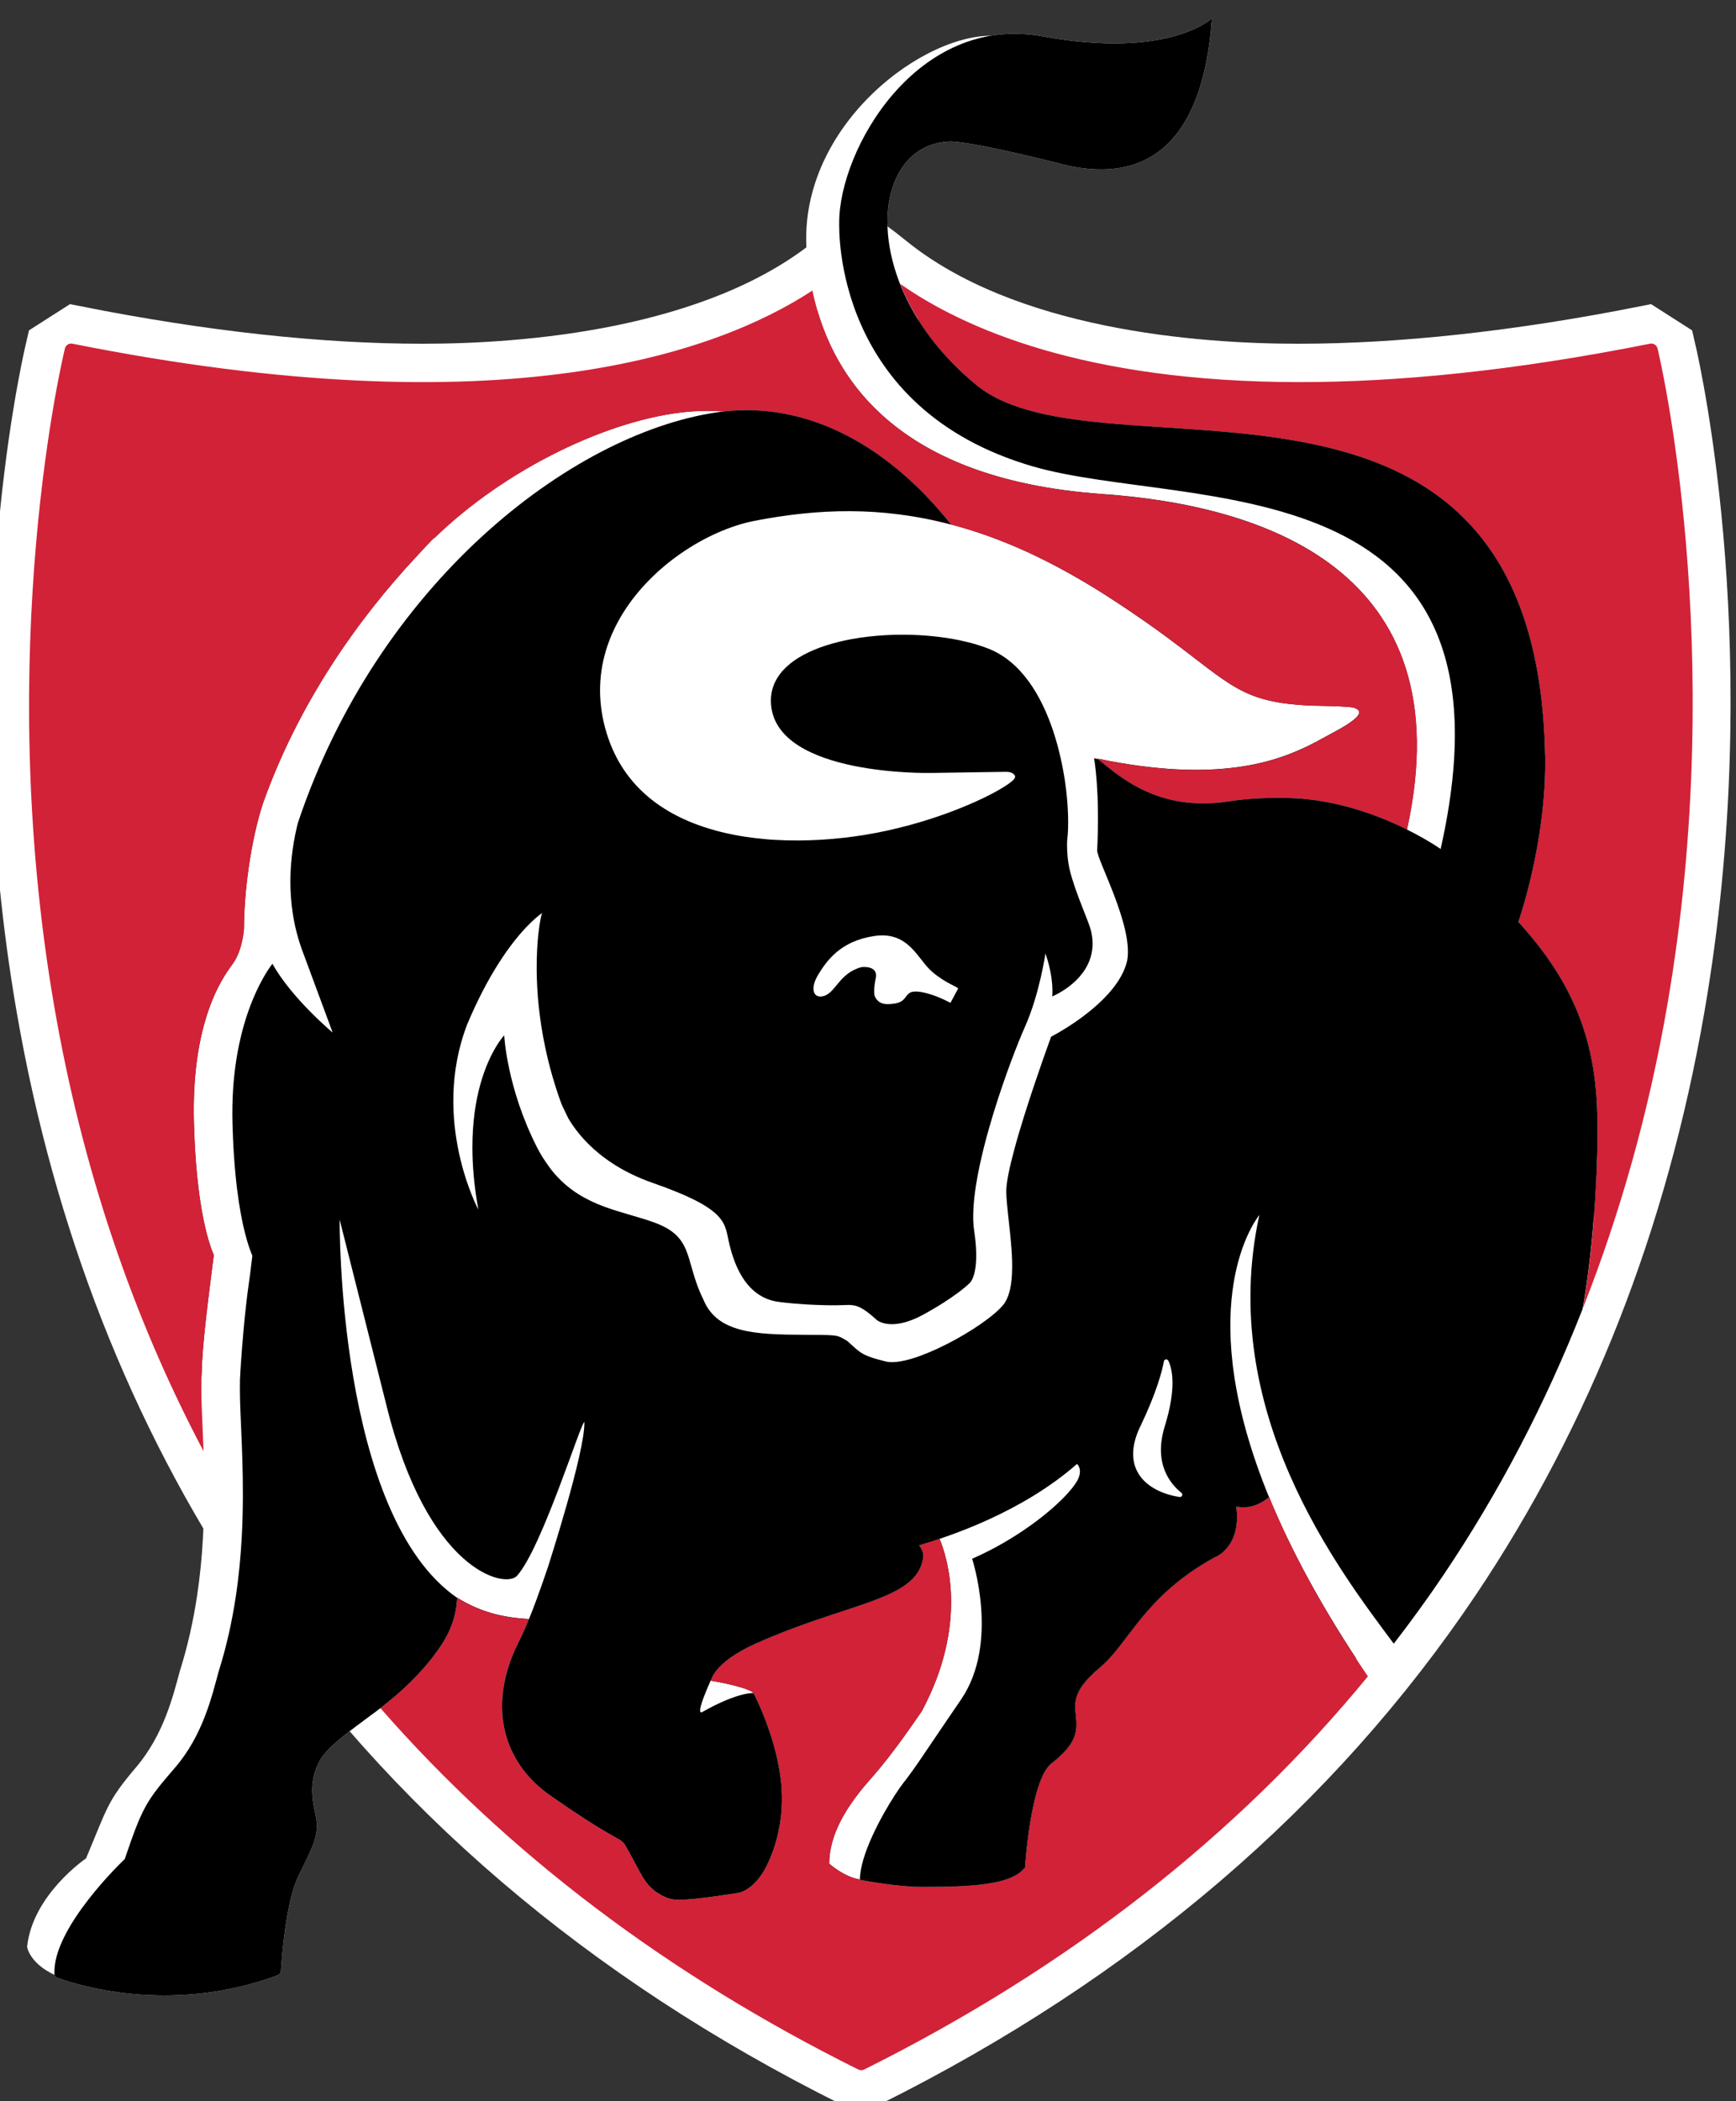
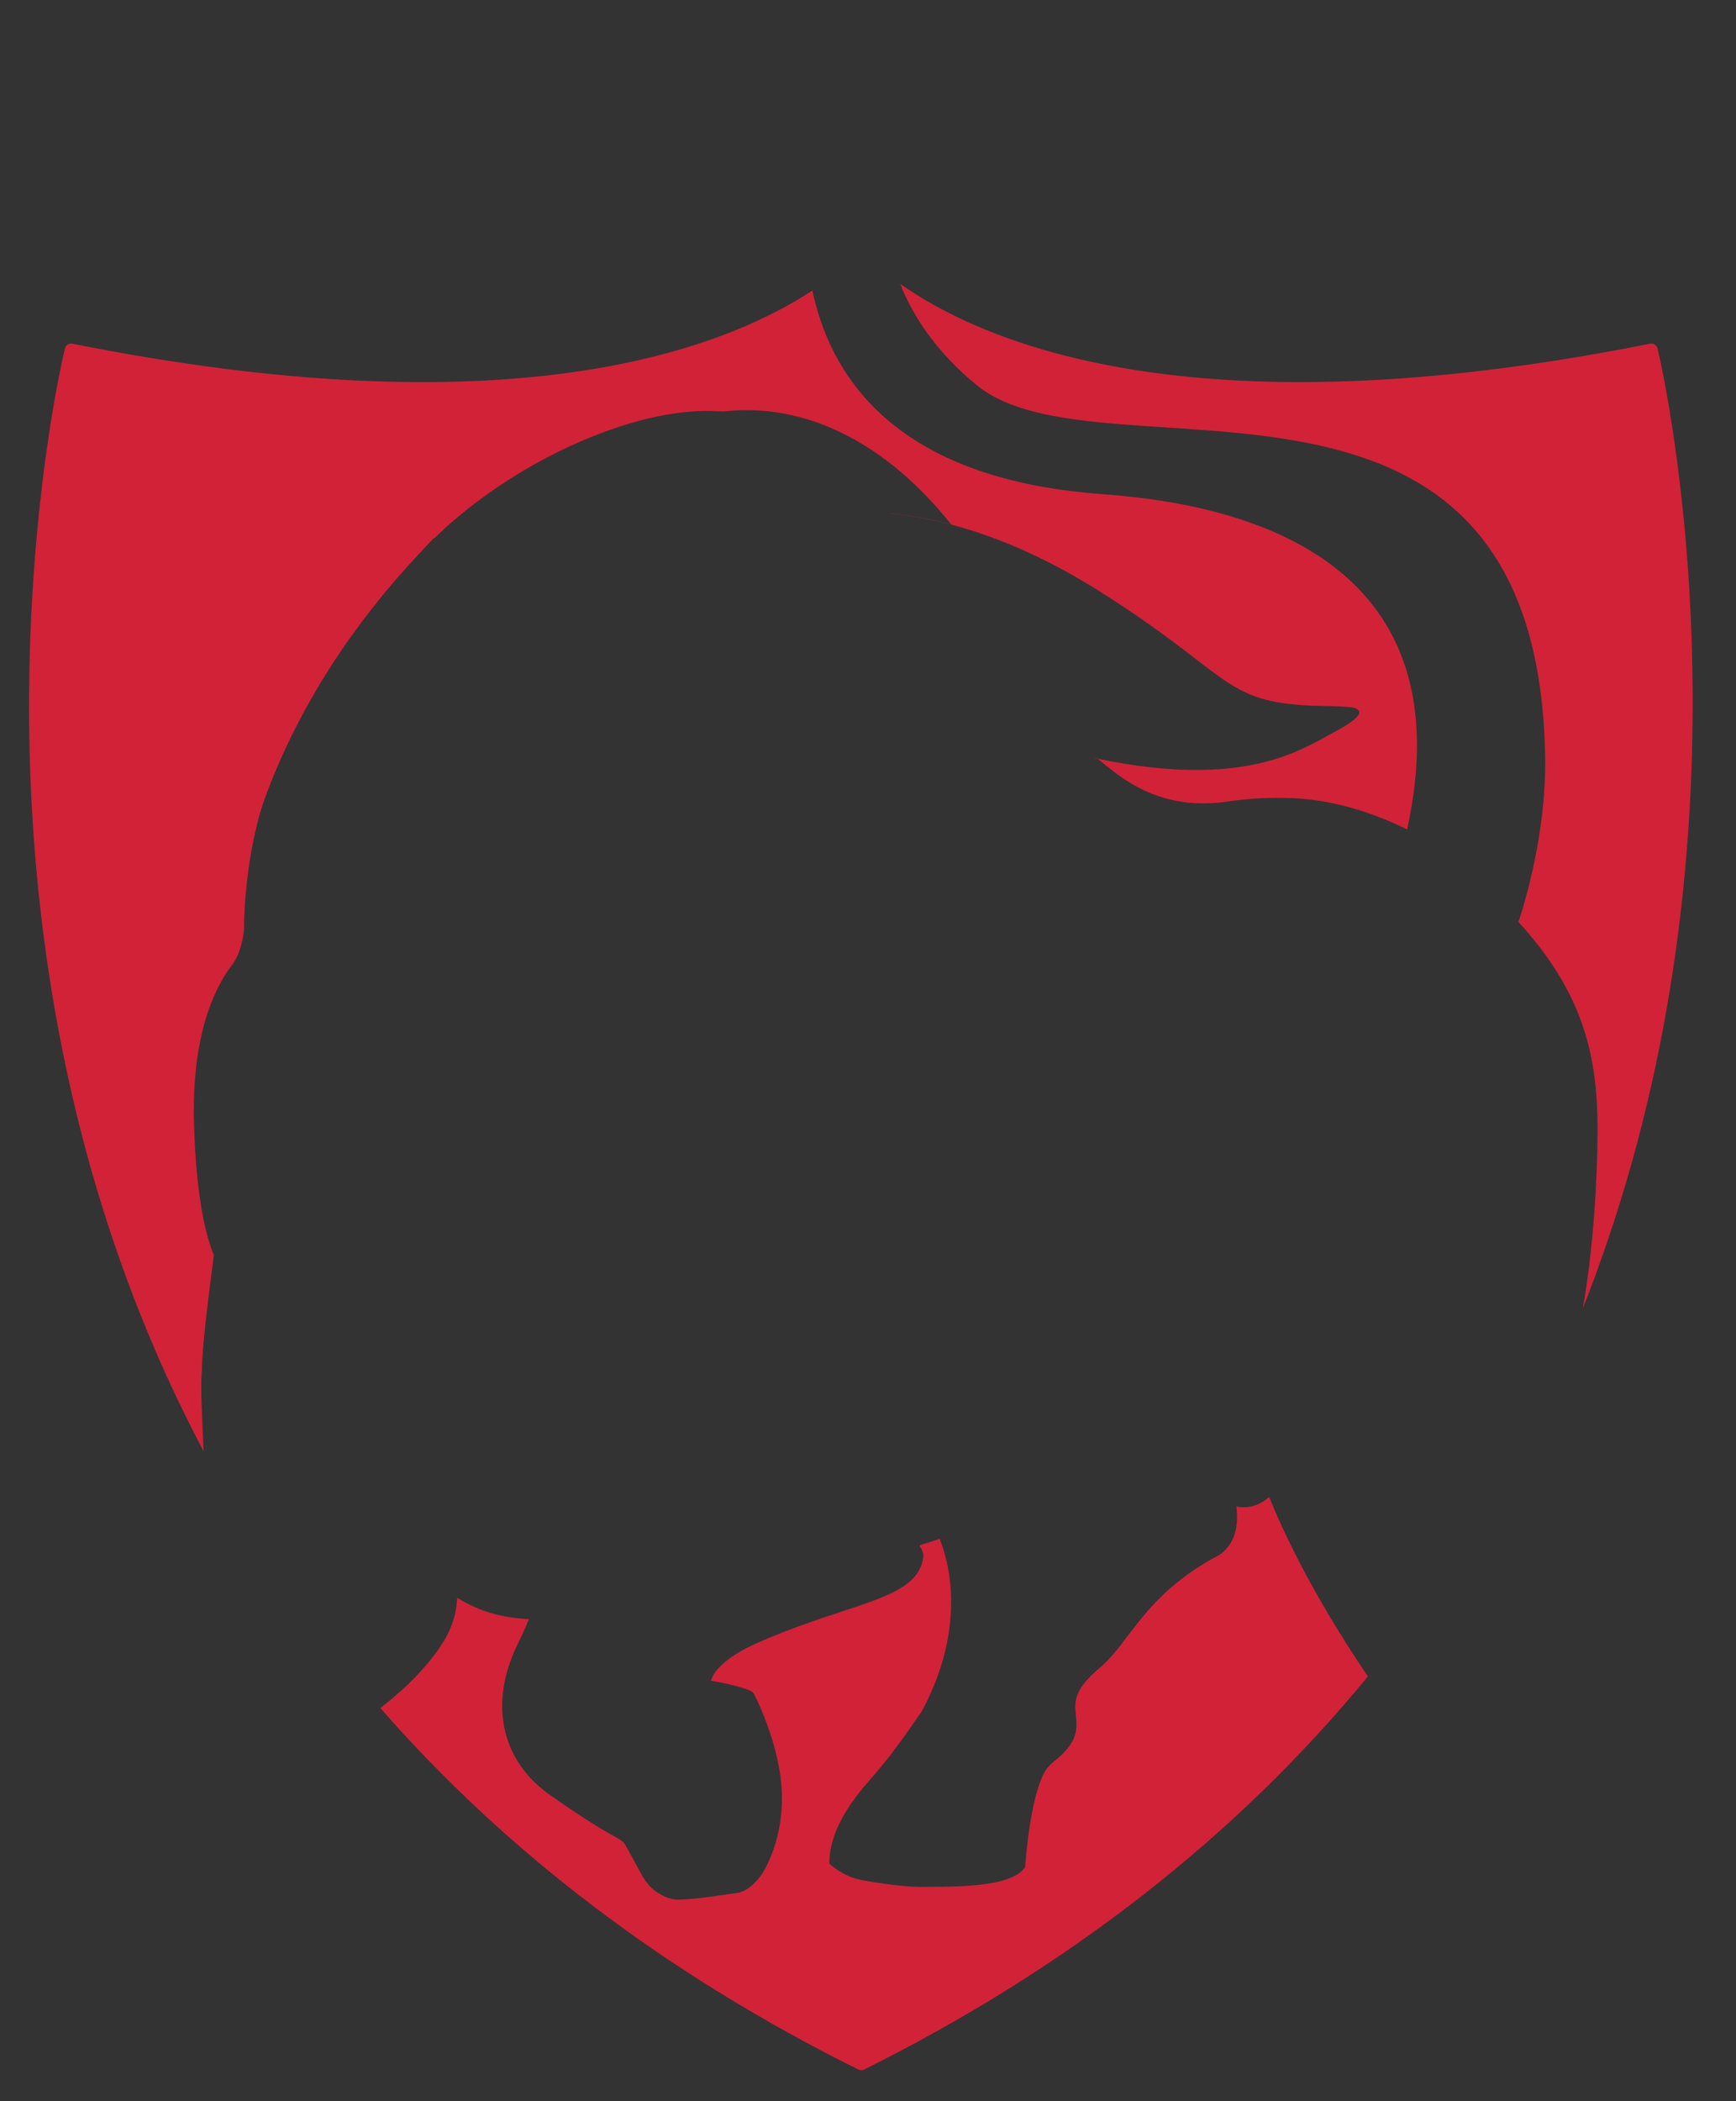
<svg xmlns="http://www.w3.org/2000/svg" version="1.1" viewBox="0 0 297.92 360.52">
  <rect x="0" y="0" width="297.92" height="360.52" fill="#333333" stroke="none" />
  <defs>
    <style>
      .cls-2 {
        fill: #D22238;
      }

      .cls-7 {
        stroke: #fff;
        stroke-width: 10px;
        stroke-miterlimit:10
      }

      .cls-4, .cls-5 {
        fill: #fff;
      }
    </style>
  </defs>
  <g class="cls-3">
    <g id="_x30_0">
      <g id="Jupiler_Shield">
        <g>
-           <path class="cls-5" d="M147.68,40.59s-1.58.81-5.35,3.87c-12.95,10.49-48.22,28.2-129.52,11.98l-3.58-.71-.72,3.46c-.13.51-12.49,51.61-1.67,113.94,6.34,36.5,19.29,69.53,38.51,98.18,24.02,35.8,57.89,64.77,100.69,86.1.51.25,1.07.38,1.64.38.57,0,1.13-.13,1.64-.38,42.79-21.33,76.67-50.3,100.69-86.1,19.21-28.65,32.17-61.68,38.51-98.18,10.82-62.34-1.54-113.44-1.67-113.94l-.72-3.46-3.58.71c-81.3,16.23-116.57-1.48-129.52-11.98-3.77-3.06-5.35-3.87-5.35-3.87Z" />
-           <path class="cls-7" d="M147.68,356.81c-.41,0-.83-.1-1.2-.28-42.64-21.25-76.39-50.11-100.31-85.77-19.14-28.53-32.04-61.44-38.35-97.8-10.35-59.61.45-108.41,1.56-113.16l3.63-2.32c21.72,4.31,41.74,6.5,59.51,6.5h0c17.66,0,50.29-2.44,70.42-18.75,2.51-2.04,4.03-3.06,4.73-3.5.69.43,2.21,1.45,4.73,3.5,20.14,16.32,52.77,18.75,70.43,18.75s37.8-2.19,59.52-6.5l3.63,2.32c1.11,4.75,11.91,53.55,1.56,113.16-6.31,36.36-19.22,69.26-38.35,97.8-23.92,35.66-57.67,64.52-100.31,85.77-.37.18-.78.28-1.2.28Z" />
-         </g>
-         <path class="cls-4" d="M147.55,307.43c-2.06,2.62-5.25,7.18-5.25,12.33,0,0,2.54,2.31,5.29,2.72,22.36-11.62,18.16-20.44,24.68-29.39,15.83-21.74,18.76-38.07,17.71-42.35-3-12.26-35.27-.39-35.41-.35-.24.08,3.35,6.85,6.67,13.63,1.34,3.25,4.94,14.65-3.05,29.56-6.64,9.73-8.58,11.21-10.64,13.83ZM204.45,231.56c-.81-1.67-2.46-2.7-4.31-2.7-2.29,0-4.27,1.64-4.7,3.9-.22,1.18-1.02,4.51-3.7,10.1-2.6,5.42-1.66,9.35-.41,11.7,1.84,3.48,5.65,5.89,10.46,6.62.22.03.51.06.73.06h0c2.03,0,3.84-1.29,4.51-3.21.67-1.92.05-4.06-1.54-5.32-1.87-1.5-2.33-3.67-1.41-6.66,1.92-6.19,2.04-11.07.38-14.48ZM286.96,59.19c-.48-1.95-2.38-3.15-4.3-2.75-81.3,16.23-116.57-1.48-129.52-11.98-5.04-3.68-8.18-.57,1.37,4.26,10.63,7.47,31.37,16.84,68.55,16.84,16.58,0,36.44-1.86,60.11-6.59.58-.12,1.14.25,1.28.84.13.5,12.34,51.18,1.63,112.87-3.18,18.33-8.05,35.78-14.56,52.22,0,0-29.42,22.34-29.6,22.66,4.26-28.34,11.22-47.69,2.88-61.26-19.12-31.09-29.86-20.49-39.74-1.36-.42.81-.78,1.61-1.12,2.41,0-.09.02-.17.03-.26,2.84-28.8-15.54-56.91-15.53-56.91,20.43,4.24,30.7.53,36.76-2.56.23-.12.46-.24.68-.35,1.1-.58,2.06-1.13,2.91-1.58,4.54-2.41,4.91-3.45,4.16-3.98-.16-.11-.36-.2-.58-.27-.39-.13-1.82-.22-3.31-.27-.43-.02-.85-.03-1.27-.04-1.44-.04-2.65-.05-2.65-.05-11.06-.49-13.35-3-22.13-9.68-3.31-2.52-7.54-5.62-13.51-9.44-1.84-1.17-3.64-2.24-5.42-3.25-3.9-2.21-7.69-4.06-11.37-5.55-1.07-.43-2.14-.84-3.19-1.22-2.11-.75-4.19-1.4-6.25-1.94-.84-.22-14.26-8.02-23.21-11-.05-.02-7.11-.11-15.77,2.02,9.4-2.67,15.77-2.02,15.77-2.02,0,0-16.05-8.4-15.99-8.41-1.91-.14-3.88-.14-5.94.04-13.63,1.21-31.57,9.93-43.64,21.73,0-.03,0-.06,0-.1-1,1.01-1.98,2.06-2.95,3.13-10.31,11.01-20.41,25.47-26.45,42.51-2.07,6.36-3.23,15.15-3.23,21.44,0,0-.2,3.5-1.83,5.88-.86,1.33-7.28,8.52-6.76,27.47.38,13.81,2.36,20.2,3.41,22.65-.97,7.69-2,15.49-2.07,20.1-.26,2.9.09,7.64.3,13.53-12.26-23.16-20.86-48.73-25.62-76.3-10.64-61.64,1.7-112.37,1.83-112.88.13-.51.57-.85,1.07-.85.07,0,.15,0,.22.02,74.1,14.8,110.71,1.54,126.99-9.12,2.78,13.21,12.7,32.32,49.84,34.93,26.93,1.89,62.05,12.65,52.21,57.52.04.02-7.89,31.76-5.65,29.58,2.63-2.57,9.29,10.09,19.36-23.4,3.92-13.04,2.58-36.33-2.63-46.45-7.48-14.52-19.39-20.85-63.07-24.43-30.31-2.49-41.64-23.69-41.39-38.24.37-21.5,21.89-33.22,21.89-33.22-12.8.12-34.1,16.96-31.37,38.58.08.74.18,1.53.3,2.35-15.33,10.48-51.17,24.29-125.98,9.35-1.94-.38-3.82.81-4.3,2.74-.13.51-12.61,51.71-1.87,113.95,5.11,29.63,14.61,56.97,28.29,81.54.05,5.84-.18,12.42-1.23,19.3-.64,4.19-1.58,8.49-2.94,12.79-1.12,4.12-2.74,10.88-7.49,16.47-5.05,5.95-4.9,6.88-8.61,15.66,0,0-9.17,6.21-10.11,15.17,0,0,.36,2.79,4.74,4.83,0-.03-.03-.05-.04-.07,19.53-3.9,31.77-25.83,31.77-25.83,8.98-18.7,11.5-33.6,11.66-48.25,4.06,9.72,11.71,14.75,25.69,9.38-.01,0-.02,0-.03.03,4.02,2.49,7.86,3.42,12.3,3.66h0c19.66,2.48,22.65-3.23,23.31-5.22-.02-.01,2.54-18.03,2.42-23.24-.02-24.25-9.57-25.54-19.16-23.41h0c16.6-8.61,55.33,35.44,75.48,11.55,7.15-8.47,22.53-24,28.68-40.29-1.35,14.77,6.41,29.91,5.14,50.83-.26,4.36,11.11,8.69,11.11,8.69,3.63,8.91,9.09,19.18,17.02,30.89-22.43,27.35-51.41,50-86.47,67.47-.31.15-.68.15-.99,0-32.8-16.3-60.27-37.1-82.05-62.02,0,0-9.44-10.44-10.33-9.66-.88.78,8.25,11.21,8.25,11.21,22.02,25.24,49.81,46.31,82.99,62.79.51.26,1.06.38,1.64.38s1.13-.13,1.64-.38c42.79-21.33,76.67-50.3,100.69-86.1,19.21-28.65,32.17-61.68,38.51-98.18,10.82-62.34-1.54-113.44-1.67-113.94ZM57.74,192.46c3.18-3.02,6.69-5.53,9.09-10.77,0,0,0,.02,0,.02-.91,3.9-.92,12.35.69,21.03-2.86-5.45-6.08-9.72-9.77-10.29ZM79.97,228.5c-.9-.64-1.85-2.09-2.85-4.05,2.73,2.64,6.06,4.23,10.08,4.27-3.01.72-5.57.96-7.24-.22ZM87.92,107.7c2.61-4.32,5.63-8.17,9.16-11.32,2.17-1.93,4.32-3.63,6.45-5.16-6.32,5.63-11.44,11.12-15.61,16.48ZM239.21,282.02c-.01-9.37.63-18.02,1.58-26.02-.96,10.54-1.58,26.02-1.58,26.02ZM126.69,295.48l2.6-4.98c-.33-.64-4.04-1.6-7.34-2.14-6.39-1.46-17.15,1.45-17.22,3.32-.06,1.87.64,9.08,8.43,14.23,7.79,5.15,13.52-10.43,13.52-10.43Z" />
+           </g>
        <path class="cls-2" d="M218.04,257.43c3.63,8.75,8.98,18.78,16.71,30.2-22.43,27.34-51.41,49.99-86.46,67.46-.31.15-.68.15-.98,0-32.8-16.3-60.26-37.11-82.04-62.03,2.33-1.78,7.54-6.08,10.82-11.37,2.43-3.91,2.28-7.19,2.38-7.54,4.02,2.49,7.86,3.42,12.3,3.66-.61,1.48-1.19,2.8-1.74,3.89-1.61,3.17-2.54,6.34-2.78,9.38-.2,2.43.04,4.79.72,7,1.18,3.87,3.69,7.31,7.52,9.98,9.52,6.64,11.39,7.12,12.21,7.79.49.4.7.82,1.77,2.78,1.65,3.03,2.19,4.41,3.9,5.76.24.19,1.29.92,2.42,1.29.56.18,1.14.25,1.67.25,3.05,0,10.41-1.22,10.41-1.22,0,0,2.68-.51,4.7-4.59,1.46-2.94,2.54-6.77,2.62-10.97.03-1.4-.05-2.84-.25-4.3-.07-.49-.14-.97-.23-1.44-1.01-5.7-3.22-10.54-4.06-12.25-.15-.3-.25-.49-.3-.59-.02-.03-.02-.04-.03-.05,0,0,0,0,0,0,0,0,0-.01-.01-.01h0s0,0,0,0c-.33-.64-4.04-1.6-7.34-2.14.13-.29.22-.48.22-.48,0,0,.16-.55.9-1.43.95-1.12,2.85-2.77,6.58-4.44,7.01-3.14,13.21-4.94,18.05-6.6,1.38-.48,2.65-.94,3.8-1.42,4.02-1.68,6.51-3.57,6.93-6.87.05-.42-.07-.9-.35-1.43-.1-.18-.21-.36-.35-.56.95-.28,2.14-.64,3.5-1.1,1.34,3.25,4.94,14.65-3.05,29.56-6.64,9.73-8.58,11.21-10.64,13.83-2.06,2.62-5.25,7.18-5.25,12.33,0,0,2.54,2.31,5.29,2.72,0,.02,0,.03,0,.05,0,0,4.73.93,8.92,1.17.6.03,1.19.05,1.75.05,4.88,0,9.15-.11,12.34-.74,2.49-.49,4.32-1.29,5.31-2.61,0,0,.93-14.97,4.49-17.78,3.11-2.46,4.22-4.2,4.32-6.41.01-.32,0-.64-.01-.98-.19-2.71-1.12-4.77,4.02-9.08,5.15-4.31,7.49-12.17,19.66-18.91,0,0,4.71-1.62,3.77-8.75,2.45.51,4.42-.6,5.64-1.62q-.05-.15.24.56ZM284.46,59.81c-.14-.59-.71-.96-1.29-.84-23.67,4.73-43.53,6.59-60.11,6.59-37.18,0-57.92-9.37-68.55-16.84.1.24.17.48.27.73,2.38,5.66,6.55,11.49,12.8,16.61,21.61,17.72,96.32-12.69,97.59,63.83.24,14.6-4.59,28.29-4.59,28.29,11.51,12.54,13.63,23.74,13.58,35.97-.04,8.92-.8,20.73-2.54,30.37,6.44-16.33,11.31-33.64,14.47-51.84,10.71-61.7-1.5-112.37-1.63-112.87ZM189.26,84.78c-37.15-2.61-47.06-21.71-49.84-34.93-16.28,10.66-52.89,23.92-126.99,9.12-.08-.02-.15-.02-.22-.02-.5,0-.95.34-1.07.85-.13.51-12.47,51.23-1.83,112.88,4.76,27.58,13.36,53.14,25.62,76.3-.21-5.89-.55-10.63-.3-13.53.07-4.61,1.09-12.42,2.07-20.1-1.05-2.45-3.02-8.84-3.41-22.65-.53-18.95,5.89-26.15,6.76-27.47,1.63-2.37,1.83-5.87,1.83-5.87,0-6.3,1.16-15.08,3.23-21.44,6.04-17.04,16.13-31.5,26.45-42.51.97-1.07,1.95-2.12,2.95-3.13,0,.03,0,.06,0,.1,12.07-11.8,30.01-20.52,43.64-21.73,2.06-.18,4.03-.18,5.95-.04,14.12-1.65,28,5.39,39.13,19.37-3.57-.94-7.05-1.56-10.47-1.92,0,0,0,.01.01.02,3.44.37,6.94,1,10.52,1.94,8.21,2.17,16.87,5.97,26.23,11.95,21.83,13.94,20.41,18.44,35.64,19.11,0,0,6.34.07,7.23.37,1.3.43,1.9,1.34-3.58,4.25-5.44,2.89-15.2,9.72-40.34,4.5-.22-.05-.44-.08-.66-.12,0,0,0,.03,0,.04.22.05.43.09.65.13,3.65,2.94,10.29,9.07,22.25,7.27,3.92-.59,7.53-.7,10.81-.59,8.03.27,15.23,3.04,19.96,5.39,9.84-44.87-25.28-55.63-52.21-57.52Z" />
        <g>
-           <path class="cls-4" d="M133.69,303.4c-1.01-5.7-3.22-10.54-4.06-12.25-.15-.3-.25-.49-.3-.59-.02-.04-.04-.07-.04-.07,0,0-2.64-.22-8.78,3.26-.08.05-.15.06-.2.06-.02,0-.03-.01-.04-.02-.03-.01-.06-.03-.08-.06,0-.02-.02-.04-.02-.06-.01-.04-.02-.08-.02-.14,0-.03,0-.05,0-.08,0-.07,0-.15.02-.23,0-.03,0-.05.01-.08.04-.25.12-.55.23-.89,0-.02.02-.05.02-.07.05-.15.1-.3.15-.45.01-.04.03-.08.04-.11.05-.15.11-.29.16-.44.02-.04.03-.08.05-.13.06-.15.12-.31.18-.46.01-.03.03-.07.04-.1.15-.37.3-.74.44-1.07.02-.05.04-.09.06-.13.05-.11.09-.22.14-.32.03-.07.06-.14.09-.2.02-.06.05-.11.07-.16.19-.44.33-.73.33-.73,0,0,.16-.55.9-1.43.95-1.12,2.85-2.77,6.58-4.44,7.01-3.14,13.21-4.94,18.05-6.6,1.38-.48,2.65-.94,3.8-1.42,4.02-1.68,6.51-3.57,6.93-6.87.05-.42-.07-.9-.35-1.43-.1-.18-.21-.36-.35-.56,5.26-1.54,17.59-5.62,27.09-13.95,0,0,.89.71.3,2.32-.06.17-.15.35-.26.55-1.31,2.36-6.05,6.87-12.71,10.7-1.66.96-3.45,1.87-5.33,2.7,0,0,4.76,14.39-1.89,24.13-1.25,1.82-2.3,3.37-3.2,4.7-3.6,5.32-4.78,7.12-6.25,9.04-.12.16-.25.32-.38.48-.39.49-.89,1.21-1.46,2.08-2.46,3.77-6.08,10.47-6.08,14.65,0,0,4.73.93,8.92,1.17.6.03,1.19.05,1.75.05,4.88,0,9.15-.11,12.34-.74,2.49-.49,4.32-1.29,5.31-2.61,0,0,.93-14.97,4.49-17.78,3.11-2.46,4.22-4.2,4.32-6.41.01-.32,0-.64-.01-.98-.19-2.71-1.12-4.77,4.02-9.08,5.15-4.31,7.49-12.17,19.66-18.91,0,0,4.71-1.62,3.77-8.75,2.45.51,4.42-.6,5.64-1.62-12.98-31.72-3.19-46.4-1.69-48.38,0,0,.02,0,.02.02-7.32,33.67,13.7,60.92,23.08,73.51,2.93-3.8,5.75-7.67,8.43-11.64,9.58-14.2,17.58-29.5,23.97-45.78,1.74-9.66,2.51-21.51,2.55-30.44.05-12.23-2.07-23.42-13.58-35.97,0,0,4.83-13.69,4.59-28.29-1.26-76.52-75.98-46.11-97.59-63.83-6.25-5.13-10.42-10.95-12.8-16.61-5.37-12.77-1.62-24.61,7.92-25.16,0,0,2.02-.6,20.59,4.12,20.22,4.34,23.92-14.16,24.71-25.27,0,0-7.35,7.06-29.04,3.09-21.69-3.97-34.99,19.58-34.92,32.01,0,1.02-1,31.88,33.33,41.8,26.39,7.62,84.96-1.31,69.88,65.62,0,0-11.59-8.27-25.75-8.74-3.28-.11-6.89,0-10.81.59-11.96,1.8-18.6-4.33-22.25-7.27-.22-.05-.44-.09-.66-.13,0,0,1.03,5.5.53,15.77-.08,1.6,6.21,12.93,5.16,18.87-.3,1.37-.94,2.68-1.8,3.92-3.69,5.35-11.26,9.19-11.26,9.19,0,0-2.49,6.76-4.64,13.63-.6,1.91-1.17,3.82-1.65,5.61-.87,3.21-1.46,5.98-1.41,7.49h0c.06,2.01.43,4.72.71,7.51.14,1.4.25,2.81.29,4.18.01.45.02.9.01,1.34-.03,2.63-.43,4.95-1.59,6.33-.58.69-1.49,1.5-2.62,2.35-.75.57-1.6,1.15-2.51,1.74-1.82,1.17-3.89,2.32-5.93,3.27-1.02.48-2.04.91-3.01,1.27-.98.36-1.91.65-2.77.84-1.29.29-2.41.37-3.25.17-4.48-1.09-4.45-1.65-6.62-3.52-.23-.13-.42-.25-.59-.35-1.2-.7-1.42-.68-6.93-.71-4.1-.03-7.81-.09-10.78-.88-2.98-.78-5.22-2.29-6.4-5.19-1.02-2.07-1.55-3.88-2-5.48-1-3.51-1.62-5.95-6.29-7.67-5.53-2.05-12.07-2.6-17.11-8.27h0c-.32-.36-.64-.75-.94-1.16-.12-.15-.23-.32-.34-.48-.23-.31-.45-.64-.67-.98-.1-.16-.2-.32-.31-.48-.31-.51-.61-1.04-.9-1.61-5.19-10.22-5.61-19.18-5.61-19.18,0,0-.66.68-1.51,2.14-1.62,2.75-3.96,8.25-3.95,17.1,0,3.13.3,6.67,1.02,10.66,0,0-8.21-15.33-1.93-31.74.38-.9.76-1.77,1.14-2.6,3.8-8.27,7.58-12.76,9.8-14.91,1.11-1.07,1.82-1.56,1.94-1.65-.02.03-.05.11-.09.25-.27.95-.89,4.41-.85,9.56.03,3.68.4,8.22,1.48,13.32.65,3.06,1.55,6.32,2.8,9.71,0,0,.16.34.36.76.34.7.79,1.64.79,1.64.22.37.48.78.77,1.21,1.33,1.93,3.49,4.36,6.86,6.55,1.87,1.22,4.12,2.36,6.81,3.3,13.32,4.66,12.31,6.98,13.23,10.66.4,1.61,1.02,3.57,2.06,5.31.6,1,1.33,1.92,2.25,2.68.46.38.96.71,1.51.99.83.42,1.77.71,2.83.82,1.57.2,3.18.33,4.69.42.5.03.99.05,1.47.07,1.9.08,3.52.08,4.54.04.76-.03,1.36-.07,1.96.04,1.01.18,2.06.78,3.98,2.53,0,0,2.43,2.08,7.96-.94,2.76-1.51,4.7-2.82,5.96-3.76.15-.12.3-.23.44-.33.68-.52,1.09-.89,1.27-1.06.07-.07.11-.1.11-.1,0,0,.21-.12.46-.53.4-.65.91-2.04.84-4.84-.02-1.05-.13-2.29-.35-3.77-.13-.85-.18-1.81-.16-2.84.04-2.4.45-5.22,1.07-8.19.45-2.12,1-4.31,1.62-6.48.25-.87.5-1.73.76-2.59,1.96-6.41,4.25-12.25,5.42-14.88,2.51-5.61,3.52-12.59,3.52-12.59,0,0,.27.72.56,1.83.33,1.27.67,3.05.64,4.85,0,.23-.01.45-.03.68,0,0,2.65-1.06,4.67-3.36.22-.26.44-.53.65-.81,1.02-1.43,1.74-3.25,1.58-5.49-.03-.45-.1-.91-.2-1.39-.42-1.92-2.61-6.33-3.67-10.54-.38-1.53-.5-3.26-.49-4.53,0-.32.02-.62.05-.91.22-1.79.25-5.61-.43-10.06-.41-2.67-1.05-5.57-1.98-8.39-2.06-6.2-5.55-12.02-11.19-14.21-4.69-1.83-11.27-2.64-17.61-2.29-1.97.11-3.91.33-5.77.67-6.19,1.13-11.39,3.55-13.2,7.43-.55,1.16-.79,2.46-.66,3.89,1.09,12.23,27.37,11.65,27.37,11.65l12.57-.19s.07,0,.17,0c.39-.02,1.09,0,1.48.36.08.06.15.13.2.21.05.08.08.17.09.28,0,.01-.02.03-.02.04,0,0,0,.02,0,.02.05.74-4.42,3.51-11.31,6.06-4.13,1.53-9.14,2.98-14.55,3.86-4.51.73-9.96,1.17-15.5.83-.55-.03-1.11-.07-1.66-.13-1.11-.1-2.22-.23-3.32-.4-.55-.08-1.1-.18-1.65-.28-1.09-.21-2.18-.45-3.24-.74-8.53-2.29-15.99-7.26-18.88-16.84-.72-2.39-1.07-4.72-1.1-6.95-.13-10.07,6.2-18.42,13.72-23.69,4.17-2.92,8.71-4.89,12.71-5.68,10.84-2.12,21.8-2.55,33.8.62-11.43-14.36-25.76-21.41-40.27-19.24-25.15,3.76-58.12,29.48-71.82,70.44-1.32,5.21-2.36,13.48.78,21.95l5.19,14.01s-6.94-5.76-10.34-11.8c-1.22,1.59-7.32,10.42-6.85,27.48.02.86.06,1.67.09,2.48.39,8.87,1.47,14.32,2.4,17.51.34,1.16.66,2.01.92,2.62-.2,1.58-.37,3.17-.6,4.72-.18,1.21-.34,2.49-.48,3.79-.59,5.17-.92,10.46-.98,11.43,0,.08,0,.13,0,.15-.03.37-.05.77-.07,1.19,0,.12,0,.26,0,.39,0,.33-.01.67-.01,1.02,0,.13,0,.27,0,.4,0,.45.01.92.02,1.41,0,.03,0,.06,0,.09.15,5.69.82,14.1.3,23.68-.18,3.33-.5,6.78-1.04,10.33-.64,4.19-1.58,8.49-2.94,12.79-1.12,4.12-2.69,10.92-7.49,16.47-4.95,5.72-5.57,6.73-8.61,15.66,0,0-12.63,11.91-12.05,19.87.05.17.15.36.38.45.01,0,.02.01.03.02,2.67,1.01,19.1,6.58,37.9-.4.43-.25.48-.48.55-.79.15-2.46.86-11.78,2.96-16.14,2.43-5.05,3.74-7.11,2.99-10.48-.75-3.37-1.04-6.21.75-9.48.62-1.14,2.04-2.55,3.96-4.1,1.49-1.2,3.26-2.5,5.09-3.86.03-.02.07-.05.1-.07.43-.32,7.8-5.48,12-12.25,2.61-4.2,2.24-7.68,2.41-7.57-20.65-14.22-20.19-64.91-20.19-64.91l8,31.74c7.03,28.61,20.41,31.63,22.44,29.37,4.3-4.79,11.14-26.9,11.56-26.36.12,5.21-6.25,24.78-6.23,24.79-.67,1.98-1.33,3.88-1.98,5.63-.22.59-.43,1.15-.64,1.7-.85,2.2-1.67,4.12-2.43,5.61-1.61,3.17-2.54,6.34-2.78,9.38-.2,2.43.04,4.79.72,7,1.18,3.87,3.69,7.31,7.52,9.98,9.52,6.64,11.39,7.12,12.21,7.79.49.4.7.82,1.77,2.78,1.65,3.03,2.19,4.41,3.9,5.76.24.19,1.29.92,2.42,1.29.56.18,1.14.25,1.67.25,3.05,0,10.41-1.22,10.41-1.22,0,0,2.68-.51,4.7-4.59,1.46-2.94,2.54-6.77,2.62-10.97.03-1.4-.05-2.84-.25-4.3-.07-.49-.14-.97-.23-1.44ZM195.69,244.75c2.81-5.86,3.75-9.54,4.05-11.18.07-.38.59-.45.76-.1.68,1.4,1.43,4.66-.62,11.28-1.97,6.38.99,9.89,2.86,11.38.33.26.1.78-.3.72-5.43-.82-10.34-4.62-6.76-12.1ZM140.41,167.23c1.44-2.34,3.79-5.79,9.7-6.64,5.91-.84,7.41,4.09,9.87,6.16.61.52,1.19.93,1.71,1.27,1.04.67,1.87,1.04,2.33,1.29.23.13.37.22.4.32l-1.31,2.44s-1.4-.78-3.07-1.35c-.17-.06-.34-.11-.51-.16-.34-.1-.69-.2-1.03-.27-.52-.11-1.03-.17-1.5-.16-1.12.02-1.3.67-1.82,1.25-.31.34-.75.66-1.58.8-2.12.35-2.87-.17-3.38-1.04-.5-.86.09-3.38.09-3.38.39-2.2-2.46-1.82-2.46-1.82-3.83.99-4.4,4.4-6.53,4.97-1.76.47-2.35-1.32-.91-3.66Z" />
          <g class="cls-6">
-             <path class="cls-1" d="M133.69,303.4c-1.01-5.7-3.22-10.54-4.06-12.25-.15-.3-.25-.49-.3-.59-.02-.04-.04-.07-.04-.07,0,0-2.64-.22-8.78,3.26-.08.05-.15.06-.2.06-.02,0-.03-.01-.04-.02-.03-.01-.06-.03-.08-.06,0-.02-.02-.04-.02-.06-.01-.04-.02-.08-.02-.14,0-.03,0-.05,0-.08,0-.07,0-.15.02-.23,0-.03,0-.05.01-.08.04-.25.12-.55.23-.89,0-.02.02-.05.02-.07.05-.15.1-.3.15-.45.01-.04.03-.08.04-.11.05-.15.11-.29.16-.44.02-.04.03-.08.05-.13.06-.15.12-.31.18-.46.01-.03.03-.07.04-.1.15-.37.3-.74.44-1.07.02-.05.04-.09.06-.13.05-.11.09-.22.14-.32.03-.07.06-.14.09-.2.02-.06.05-.11.07-.16.19-.44.33-.73.33-.73,0,0,.16-.55.9-1.43.95-1.12,2.85-2.77,6.58-4.44,7.01-3.14,13.21-4.94,18.05-6.6,1.38-.48,2.65-.94,3.8-1.42,4.02-1.68,6.51-3.57,6.93-6.87.05-.42-.07-.9-.35-1.43-.1-.18-.21-.36-.35-.56,5.26-1.54,17.59-5.62,27.09-13.95,0,0,.89.71.3,2.32-.06.17-.15.35-.26.55-1.31,2.36-6.05,6.87-12.71,10.7-1.66.96-3.45,1.87-5.33,2.7,0,0,4.76,14.39-1.89,24.13-1.25,1.82-2.3,3.37-3.2,4.7-3.6,5.32-4.78,7.12-6.25,9.04-.12.16-.25.32-.38.48-.39.49-.89,1.21-1.46,2.08-2.46,3.77-6.08,10.47-6.08,14.65,0,0,4.73.93,8.92,1.17.6.03,1.19.05,1.75.05,4.88,0,9.15-.11,12.34-.74,2.49-.49,4.32-1.29,5.31-2.61,0,0,.93-14.97,4.49-17.78,3.11-2.46,4.22-4.2,4.32-6.41.01-.32,0-.64-.01-.98-.19-2.71-1.12-4.77,4.02-9.08,5.15-4.31,7.49-12.17,19.66-18.91,0,0,4.71-1.62,3.77-8.75,2.45.51,4.42-.6,5.64-1.62-12.98-31.72-3.19-46.4-1.69-48.38,0,0,.02,0,.02.02-7.32,33.67,13.7,60.92,23.08,73.51,2.93-3.8,5.75-7.67,8.43-11.64,9.58-14.2,17.58-29.5,23.97-45.78,1.74-9.66,2.51-21.51,2.55-30.44.05-12.23-2.07-23.42-13.58-35.97,0,0,4.83-13.69,4.59-28.29-1.26-76.52-75.98-46.11-97.59-63.83-6.25-5.13-10.42-10.95-12.8-16.61-5.37-12.77-1.62-24.61,7.92-25.16,0,0,2.02-.6,20.59,4.12,20.22,4.34,23.92-14.16,24.71-25.27,0,0-7.35,7.06-29.04,3.09-21.69-3.97-34.99,19.58-34.92,32.01,0,1.02-1,31.88,33.33,41.8,26.39,7.62,84.96-1.31,69.88,65.62,0,0-11.59-8.27-25.75-8.74-3.28-.11-6.89,0-10.81.59-11.96,1.8-18.6-4.33-22.25-7.27-.22-.05-.44-.09-.66-.13,0,0,1.03,5.5.53,15.77-.08,1.6,6.21,12.93,5.16,18.87-.3,1.37-.94,2.68-1.8,3.92-3.69,5.35-11.26,9.19-11.26,9.19,0,0-2.49,6.76-4.64,13.63-.6,1.91-1.17,3.82-1.65,5.61-.87,3.21-1.46,5.98-1.41,7.49h0c.06,2.01.43,4.72.71,7.51.14,1.4.25,2.81.29,4.18.01.45.02.9.01,1.34-.03,2.63-.43,4.95-1.59,6.33-.58.69-1.49,1.5-2.62,2.35-.75.57-1.6,1.15-2.51,1.74-1.82,1.17-3.89,2.32-5.93,3.27-1.02.48-2.04.91-3.01,1.27-.98.36-1.91.65-2.77.84-1.29.29-2.41.37-3.25.17-4.48-1.09-4.45-1.65-6.62-3.52-.23-.13-.42-.25-.59-.35-1.2-.7-1.42-.68-6.93-.71-4.1-.03-7.81-.09-10.78-.88-2.98-.78-5.22-2.29-6.4-5.19-1.02-2.07-1.55-3.88-2-5.48-1-3.51-1.62-5.95-6.29-7.67-5.53-2.05-12.07-2.6-17.11-8.27h0c-.32-.36-.64-.75-.94-1.16-.12-.15-.23-.32-.34-.48-.23-.31-.45-.64-.67-.98-.1-.16-.2-.32-.31-.48-.31-.51-.61-1.04-.9-1.61-5.19-10.22-5.61-19.18-5.61-19.18,0,0-.66.68-1.51,2.14-1.62,2.75-3.96,8.25-3.95,17.1,0,3.13.3,6.67,1.02,10.66,0,0-8.21-15.33-1.93-31.74.38-.9.76-1.77,1.14-2.6,3.8-8.27,7.58-12.76,9.8-14.91,1.11-1.07,1.82-1.56,1.94-1.65-.02.03-.05.11-.09.25-.27.95-.89,4.41-.85,9.56.03,3.68.4,8.22,1.48,13.32.65,3.06,1.55,6.32,2.8,9.71,0,0,.16.34.36.76.34.7.79,1.64.79,1.64.22.37.48.78.77,1.21,1.33,1.93,3.49,4.36,6.86,6.55,1.87,1.22,4.12,2.36,6.81,3.3,13.32,4.66,12.31,6.98,13.23,10.66.4,1.61,1.02,3.57,2.06,5.31.6,1,1.33,1.92,2.25,2.68.46.38.96.71,1.51.99.83.42,1.77.71,2.83.82,1.57.2,3.18.33,4.69.42.5.03.99.05,1.47.07,1.9.08,3.52.08,4.54.04.76-.03,1.36-.07,1.96.04,1.01.18,2.06.78,3.98,2.53,0,0,2.43,2.08,7.96-.94,2.76-1.51,4.7-2.82,5.96-3.76.15-.12.3-.23.44-.33.68-.52,1.09-.89,1.27-1.06.07-.07.11-.1.11-.1,0,0,.21-.12.46-.53.4-.65.91-2.04.84-4.84-.02-1.05-.13-2.29-.35-3.77-.13-.85-.18-1.81-.16-2.84.04-2.4.45-5.22,1.07-8.19.45-2.12,1-4.31,1.62-6.48.25-.87.5-1.73.76-2.59,1.96-6.41,4.25-12.25,5.42-14.88,2.51-5.61,3.52-12.59,3.52-12.59,0,0,.27.72.56,1.83.33,1.27.67,3.05.64,4.85,0,.23-.01.45-.03.68,0,0,2.65-1.06,4.67-3.36.22-.26.44-.53.65-.81,1.02-1.43,1.74-3.25,1.58-5.49-.03-.45-.1-.91-.2-1.39-.42-1.92-2.61-6.33-3.67-10.54-.38-1.53-.5-3.26-.49-4.53,0-.32.02-.62.05-.91.22-1.79.25-5.61-.43-10.06-.41-2.67-1.05-5.57-1.98-8.39-2.06-6.2-5.55-12.02-11.19-14.21-4.69-1.83-11.27-2.64-17.61-2.29-1.97.11-3.91.33-5.77.67-6.19,1.13-11.39,3.55-13.2,7.43-.55,1.16-.79,2.46-.66,3.89,1.09,12.23,27.37,11.65,27.37,11.65l12.57-.19s.07,0,.17,0c.39-.02,1.09,0,1.48.36.08.06.15.13.2.21.05.08.08.17.09.28,0,.01-.02.03-.02.04,0,0,0,.02,0,.02.05.74-4.42,3.51-11.31,6.06-4.13,1.53-9.14,2.98-14.55,3.86-4.51.73-9.96,1.17-15.5.83-.55-.03-1.11-.07-1.66-.13-1.11-.1-2.22-.23-3.32-.4-.55-.08-1.1-.18-1.65-.28-1.09-.21-2.18-.45-3.24-.74-8.53-2.29-15.99-7.26-18.88-16.84-.72-2.39-1.07-4.72-1.1-6.95-.13-10.07,6.2-18.42,13.72-23.69,4.17-2.92,8.71-4.89,12.71-5.68,10.84-2.12,21.8-2.55,33.8.62-11.43-14.36-25.76-21.41-40.27-19.24-25.15,3.76-58.12,29.48-71.82,70.44-1.32,5.21-2.36,13.48.78,21.95l5.19,14.01s-6.94-5.76-10.34-11.8c-1.22,1.59-7.32,10.42-6.85,27.48.02.86.06,1.67.09,2.48.39,8.87,1.47,14.32,2.4,17.51.34,1.16.66,2.01.92,2.62-.2,1.58-.37,3.17-.6,4.72-.18,1.21-.34,2.49-.48,3.79-.59,5.17-.92,10.46-.98,11.43,0,.08,0,.13,0,.15-.03.37-.05.77-.07,1.19,0,.12,0,.26,0,.39,0,.33-.01.67-.01,1.02,0,.13,0,.27,0,.4,0,.45.01.92.02,1.41,0,.03,0,.06,0,.09.15,5.69.82,14.1.3,23.68-.18,3.33-.5,6.78-1.04,10.33-.64,4.19-1.58,8.49-2.94,12.79-1.12,4.12-2.69,10.92-7.49,16.47-4.95,5.72-5.57,6.73-8.61,15.66,0,0-12.63,11.91-12.05,19.87.05.17.15.36.38.45.01,0,.02.01.03.02,2.67,1.01,19.1,6.58,37.9-.4.43-.25.48-.48.55-.79.15-2.46.86-11.78,2.96-16.14,2.43-5.05,3.74-7.11,2.99-10.48-.75-3.37-1.04-6.21.75-9.48.62-1.14,2.04-2.55,3.96-4.1,1.49-1.2,3.26-2.5,5.09-3.86.03-.02.07-.05.1-.07.43-.32,7.8-5.48,12-12.25,2.61-4.2,2.24-7.68,2.41-7.57-20.65-14.22-20.19-64.91-20.19-64.91l8,31.74c7.03,28.61,20.41,31.63,22.44,29.37,4.3-4.79,11.14-26.9,11.56-26.36.12,5.21-6.25,24.78-6.23,24.79-.67,1.98-1.33,3.88-1.98,5.63-.22.59-.43,1.15-.64,1.7-.85,2.2-1.67,4.12-2.43,5.61-1.61,3.17-2.54,6.34-2.78,9.38-.2,2.43.04,4.79.72,7,1.18,3.87,3.69,7.31,7.52,9.98,9.52,6.64,11.39,7.12,12.21,7.79.49.4.7.82,1.77,2.78,1.65,3.03,2.19,4.41,3.9,5.76.24.19,1.29.92,2.42,1.29.56.18,1.14.25,1.67.25,3.05,0,10.41-1.22,10.41-1.22,0,0,2.68-.51,4.7-4.59,1.46-2.94,2.54-6.77,2.62-10.97.03-1.4-.05-2.84-.25-4.3-.07-.49-.14-.97-.23-1.44ZM195.69,244.75c2.81-5.86,3.75-9.54,4.05-11.18.07-.38.59-.45.76-.1.68,1.4,1.43,4.66-.62,11.28-1.97,6.38.99,9.89,2.86,11.38.33.26.1.78-.3.72-5.43-.82-10.34-4.62-6.76-12.1ZM140.41,167.23c1.44-2.34,3.79-5.79,9.7-6.64,5.91-.84,7.41,4.09,9.87,6.16.61.52,1.19.93,1.71,1.27,1.04.67,1.87,1.04,2.33,1.29.23.13.37.22.4.32l-1.31,2.44s-1.4-.78-3.07-1.35c-.17-.06-.34-.11-.51-.16-.34-.1-.69-.2-1.03-.27-.52-.11-1.03-.17-1.5-.16-1.12.02-1.3.67-1.82,1.25-.31.34-.75.66-1.58.8-2.12.35-2.87-.17-3.38-1.04-.5-.86.09-3.38.09-3.38.39-2.2-2.46-1.82-2.46-1.82-3.83.99-4.4,4.4-6.53,4.97-1.76.47-2.35-1.32-.91-3.66Z" />
-           </g>
+             </g>
        </g>
      </g>
    </g>
  </g>
</svg>